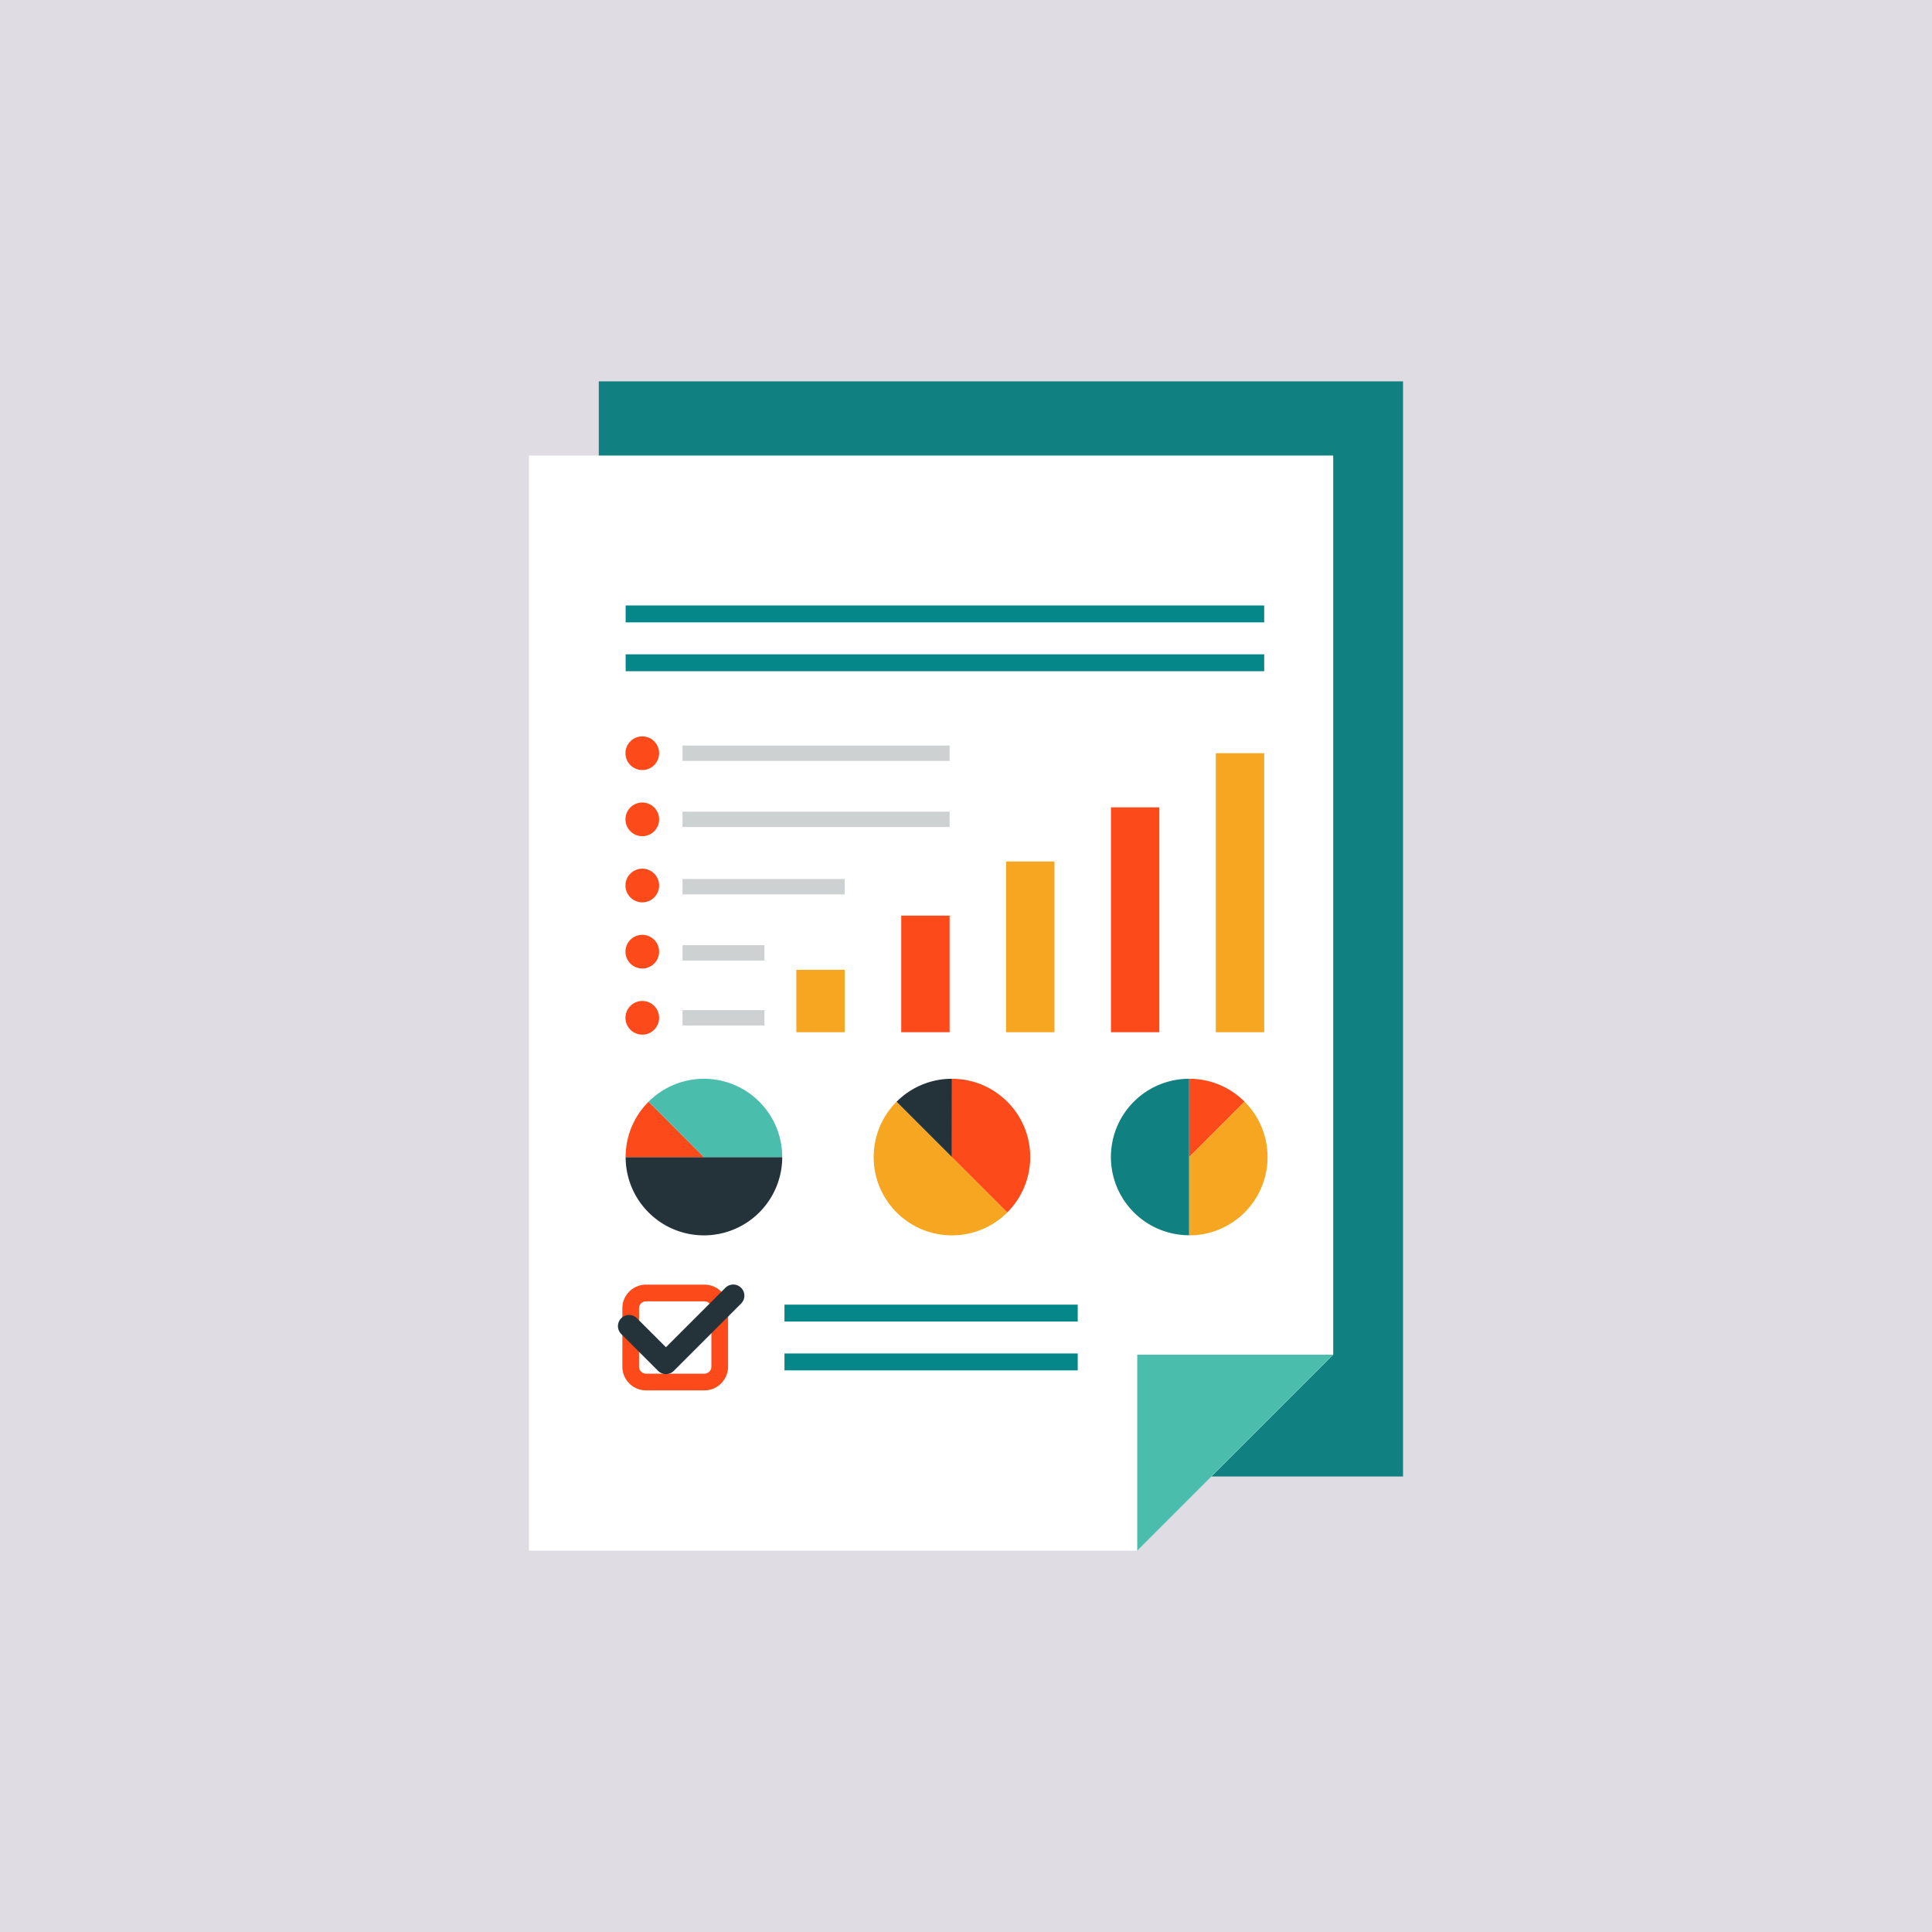
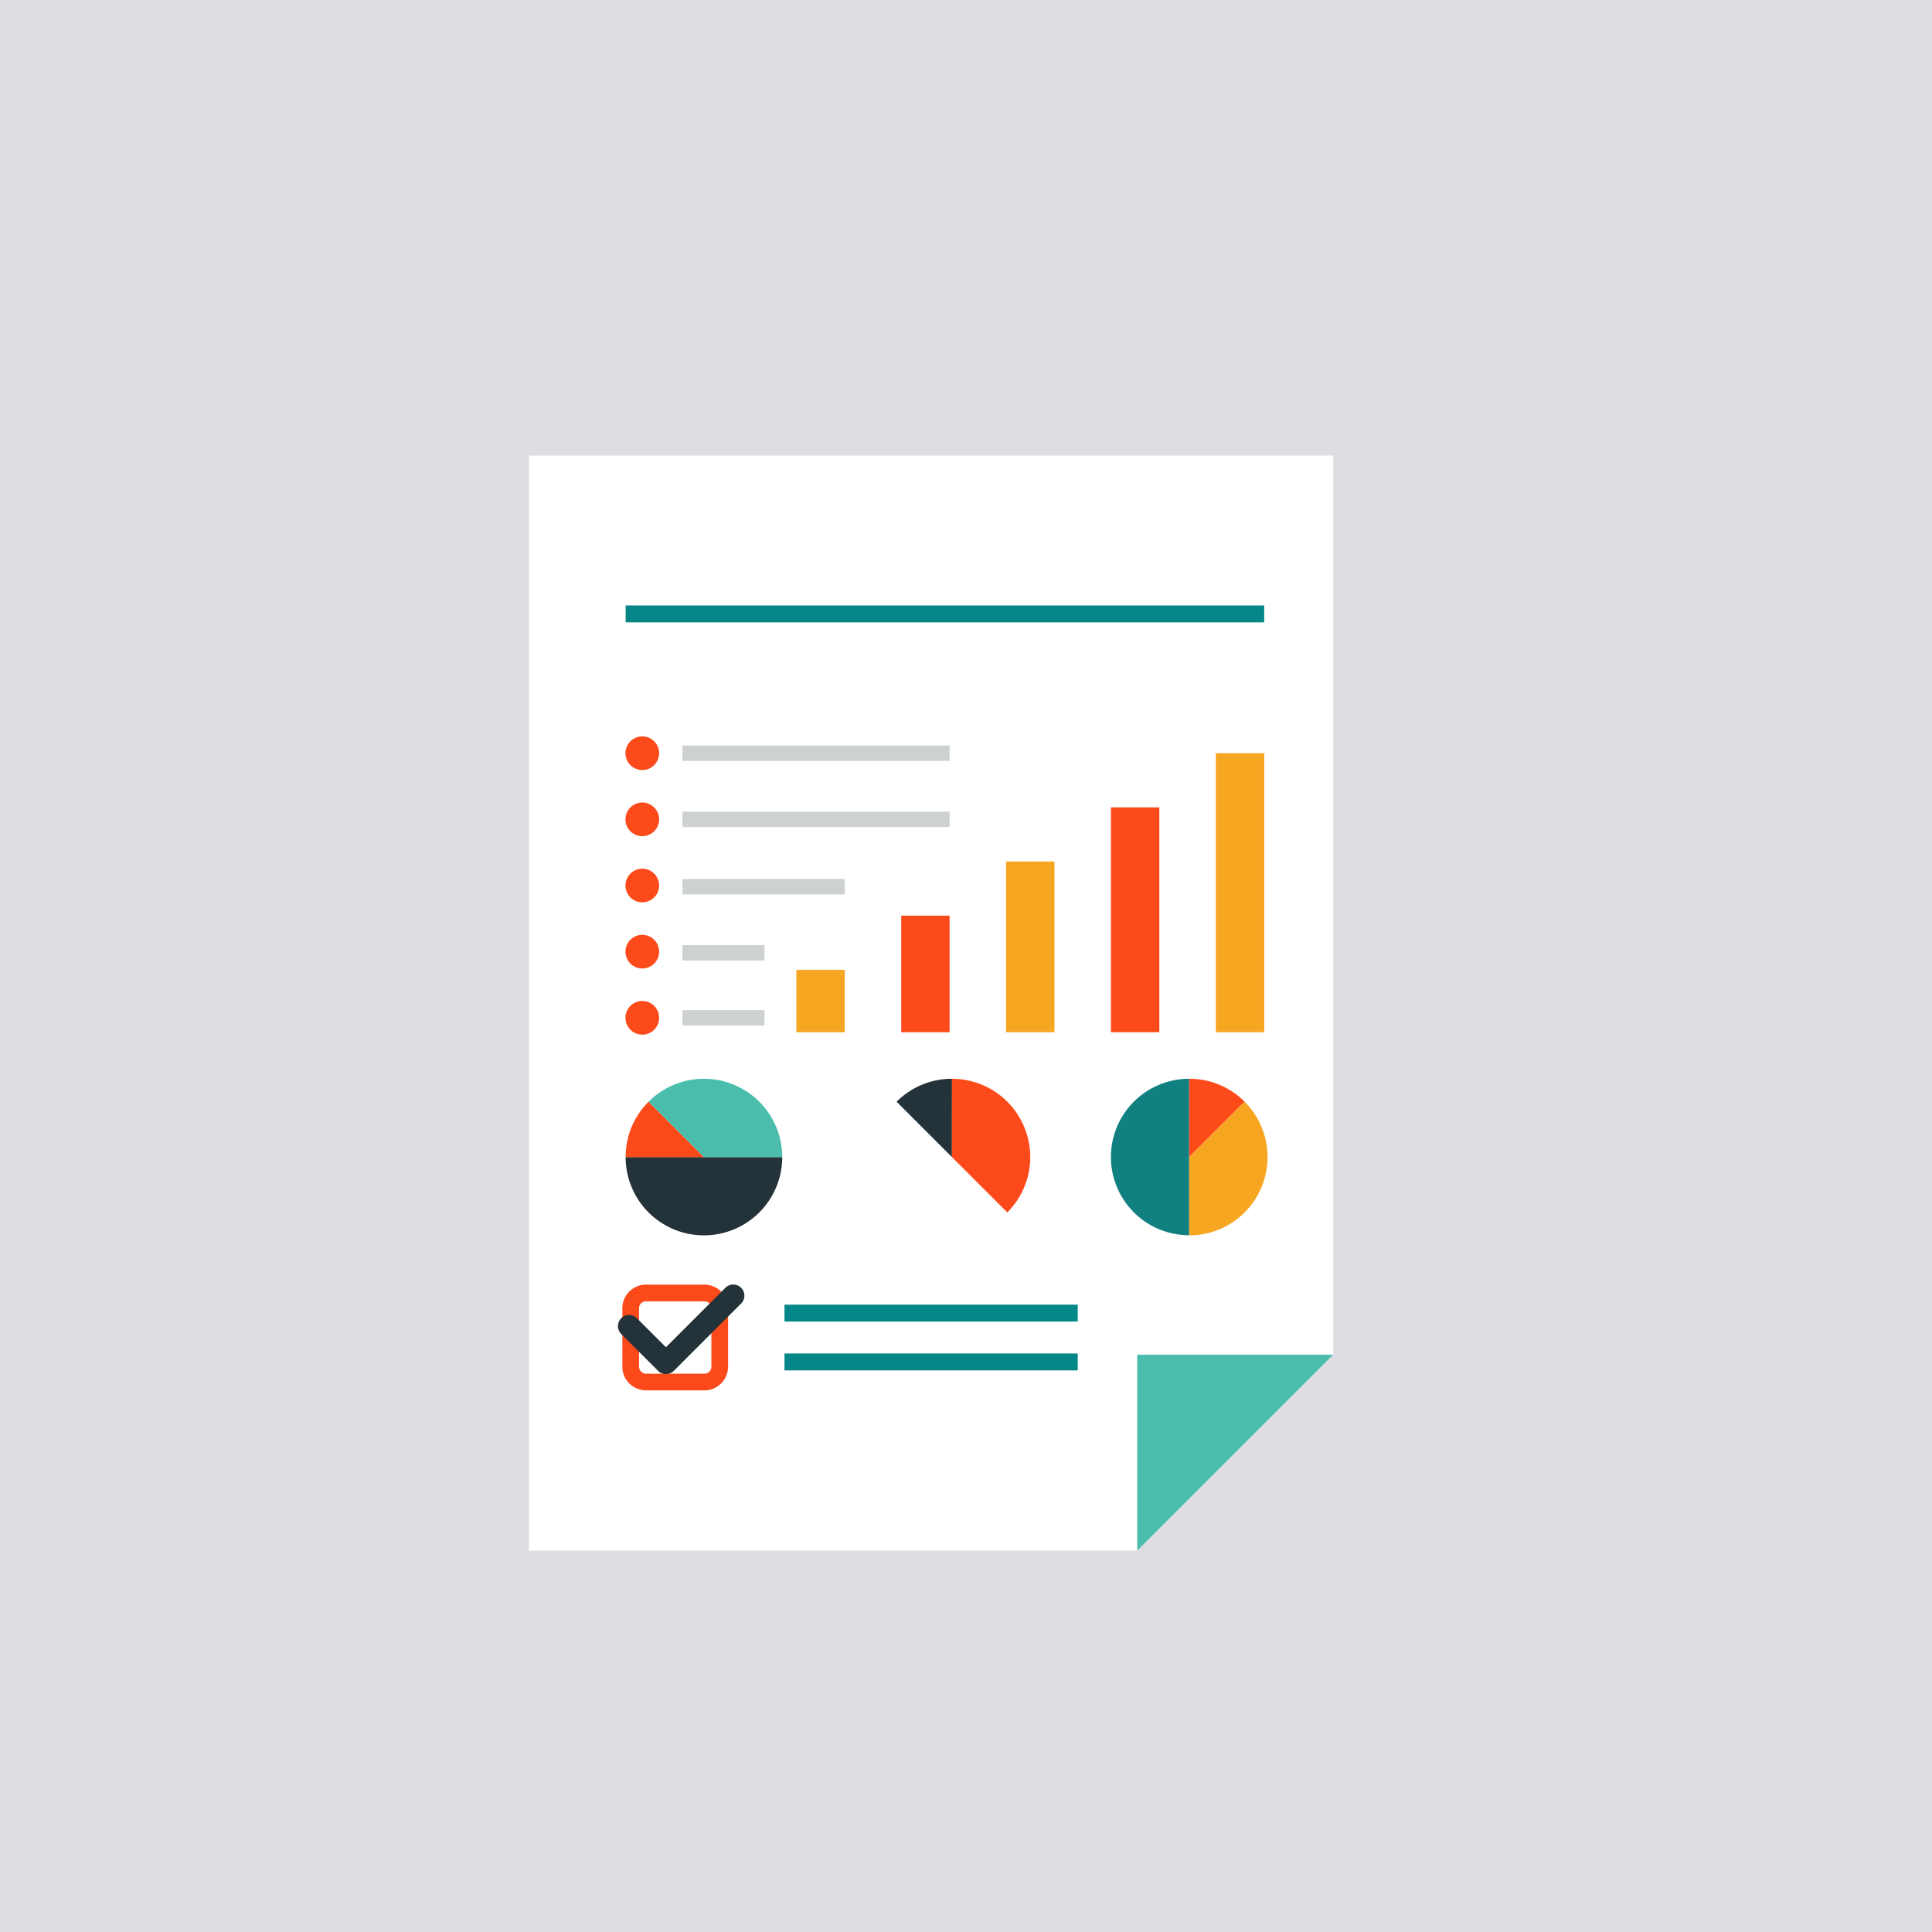
<svg xmlns="http://www.w3.org/2000/svg" viewBox="0 0 1000 1000">
  <defs>
    <style>.cls-1{fill:#dfdce3;}.cls-2{fill:#118081;}.cls-3{fill:#fff;}.cls-4{fill:#4abdac;}.cls-5{fill:#058789;}.cls-6{fill:#fc4a1a;}.cls-7{fill:#243239;}.cls-8{fill:#f6a620;}.cls-9{fill:#cdd1d1;}</style>
  </defs>
  <g id="Layer_7" data-name="Layer 7">
    <rect class="cls-1" x="-6.22" width="1012.45" height="1000" />
-     <rect class="cls-2" x="309.93" y="197.39" width="416.28" height="566.84" />
    <polygon class="cls-3" points="690.07 235.78 690.07 701.17 588.63 802.61 273.79 802.61 273.79 235.78 690.07 235.78" />
    <polygon class="cls-4" points="588.63 802.61 588.63 701.17 690.07 701.17 588.63 802.61" />
    <rect class="cls-5" x="406.04" y="700.56" width="151.79" height="8.75" />
    <rect class="cls-5" x="406.04" y="675.28" width="151.79" height="8.75" />
-     <rect class="cls-5" x="323.83" y="338.67" width="330.52" height="8.75" />
    <rect class="cls-5" x="323.83" y="313.39" width="330.52" height="8.75" />
    <path class="cls-6" d="M364.64,673.57a3.58,3.58,0,0,1,3.57,3.58v30.24a3.64,3.64,0,0,1-3.57,3.62h-30.3a3.65,3.65,0,0,1-3.57-3.62V677.15a3.58,3.58,0,0,1,3.57-3.58h30.3m0-8.64h-30.3a12.22,12.22,0,0,0-12.21,12.22v30.24a12.26,12.26,0,0,0,12.21,12.26h30.3a12.26,12.26,0,0,0,12.21-12.26V677.15a12.22,12.22,0,0,0-12.21-12.22Z" />
    <path class="cls-7" d="M344.69,711.23h0a5.74,5.74,0,0,1-4.07-1.68l-19.23-19.24a5.76,5.76,0,0,1,8.14-8.14l15.16,15.16,30.71-30.71a5.76,5.76,0,1,1,8.14,8.15l-34.78,34.78A5.74,5.74,0,0,1,344.69,711.23Z" />
    <path class="cls-7" d="M364.34,639.42a40.51,40.51,0,0,1-40.51-40.51h81.05A40.52,40.52,0,0,1,364.34,639.42Z" />
    <path class="cls-6" d="M364.34,598.91H323.83a40.32,40.32,0,0,1,11.88-28.67Z" />
    <path class="cls-4" d="M404.88,598.91H364.34l-28.63-28.67a40.52,40.52,0,0,1,69.17,28.67Z" />
-     <path class="cls-8" d="M464.08,627.54a40.51,40.51,0,0,1,0-57.29l57.31,57.31A40.52,40.52,0,0,1,464.08,627.54Z" />
    <path class="cls-7" d="M492.72,598.89l-28.64-28.64a40.29,40.29,0,0,1,28.67-11.87Z" />
    <path class="cls-6" d="M521.39,627.56l-28.67-28.67,0-40.51a40.51,40.51,0,0,1,28.64,69.18Z" />
    <path class="cls-2" d="M575,598.88a40.51,40.51,0,0,1,40.51-40.51v81A40.52,40.52,0,0,1,575,598.88Z" />
    <path class="cls-6" d="M615.54,598.88V558.37a40.35,40.35,0,0,1,28.67,11.87Z" />
    <path class="cls-8" d="M615.54,639.42V598.88l28.67-28.64a40.52,40.52,0,0,1-28.67,69.18Z" />
    <rect class="cls-8" x="629.31" y="389.86" width="25.04" height="144.41" />
    <rect class="cls-6" x="575.03" y="417.89" width="25.04" height="116.38" />
    <rect class="cls-8" x="520.75" y="445.91" width="25.04" height="88.36" />
    <rect class="cls-6" x="466.47" y="473.93" width="25.04" height="60.34" />
    <rect class="cls-8" x="412.19" y="501.96" width="25.04" height="32.31" />
    <path class="cls-6" d="M341.16,389.86a8.71,8.71,0,1,1-8.71-8.71A8.71,8.71,0,0,1,341.16,389.86Z" />
    <path class="cls-6" d="M341.16,424.1a8.71,8.71,0,1,1-8.71-8.71A8.71,8.71,0,0,1,341.16,424.1Z" />
    <path class="cls-6" d="M341.16,458.34a8.71,8.71,0,1,1-8.71-8.71A8.71,8.71,0,0,1,341.16,458.34Z" />
    <path class="cls-6" d="M341.16,492.58a8.71,8.71,0,1,1-8.71-8.71A8.71,8.71,0,0,1,341.16,492.58Z" />
    <path class="cls-6" d="M341.16,526.82a8.71,8.71,0,1,1-8.71-8.71A8.71,8.71,0,0,1,341.16,526.82Z" />
    <rect class="cls-9" x="353.27" y="385.89" width="138.24" height="7.95" />
    <rect class="cls-9" x="353.27" y="420.13" width="138.24" height="7.95" />
    <rect class="cls-9" x="353.27" y="454.98" width="83.96" height="7.95" />
    <rect class="cls-9" x="353.27" y="489.22" width="42.41" height="7.95" />
    <rect class="cls-9" x="353.27" y="522.85" width="42.41" height="7.95" />
  </g>
</svg>